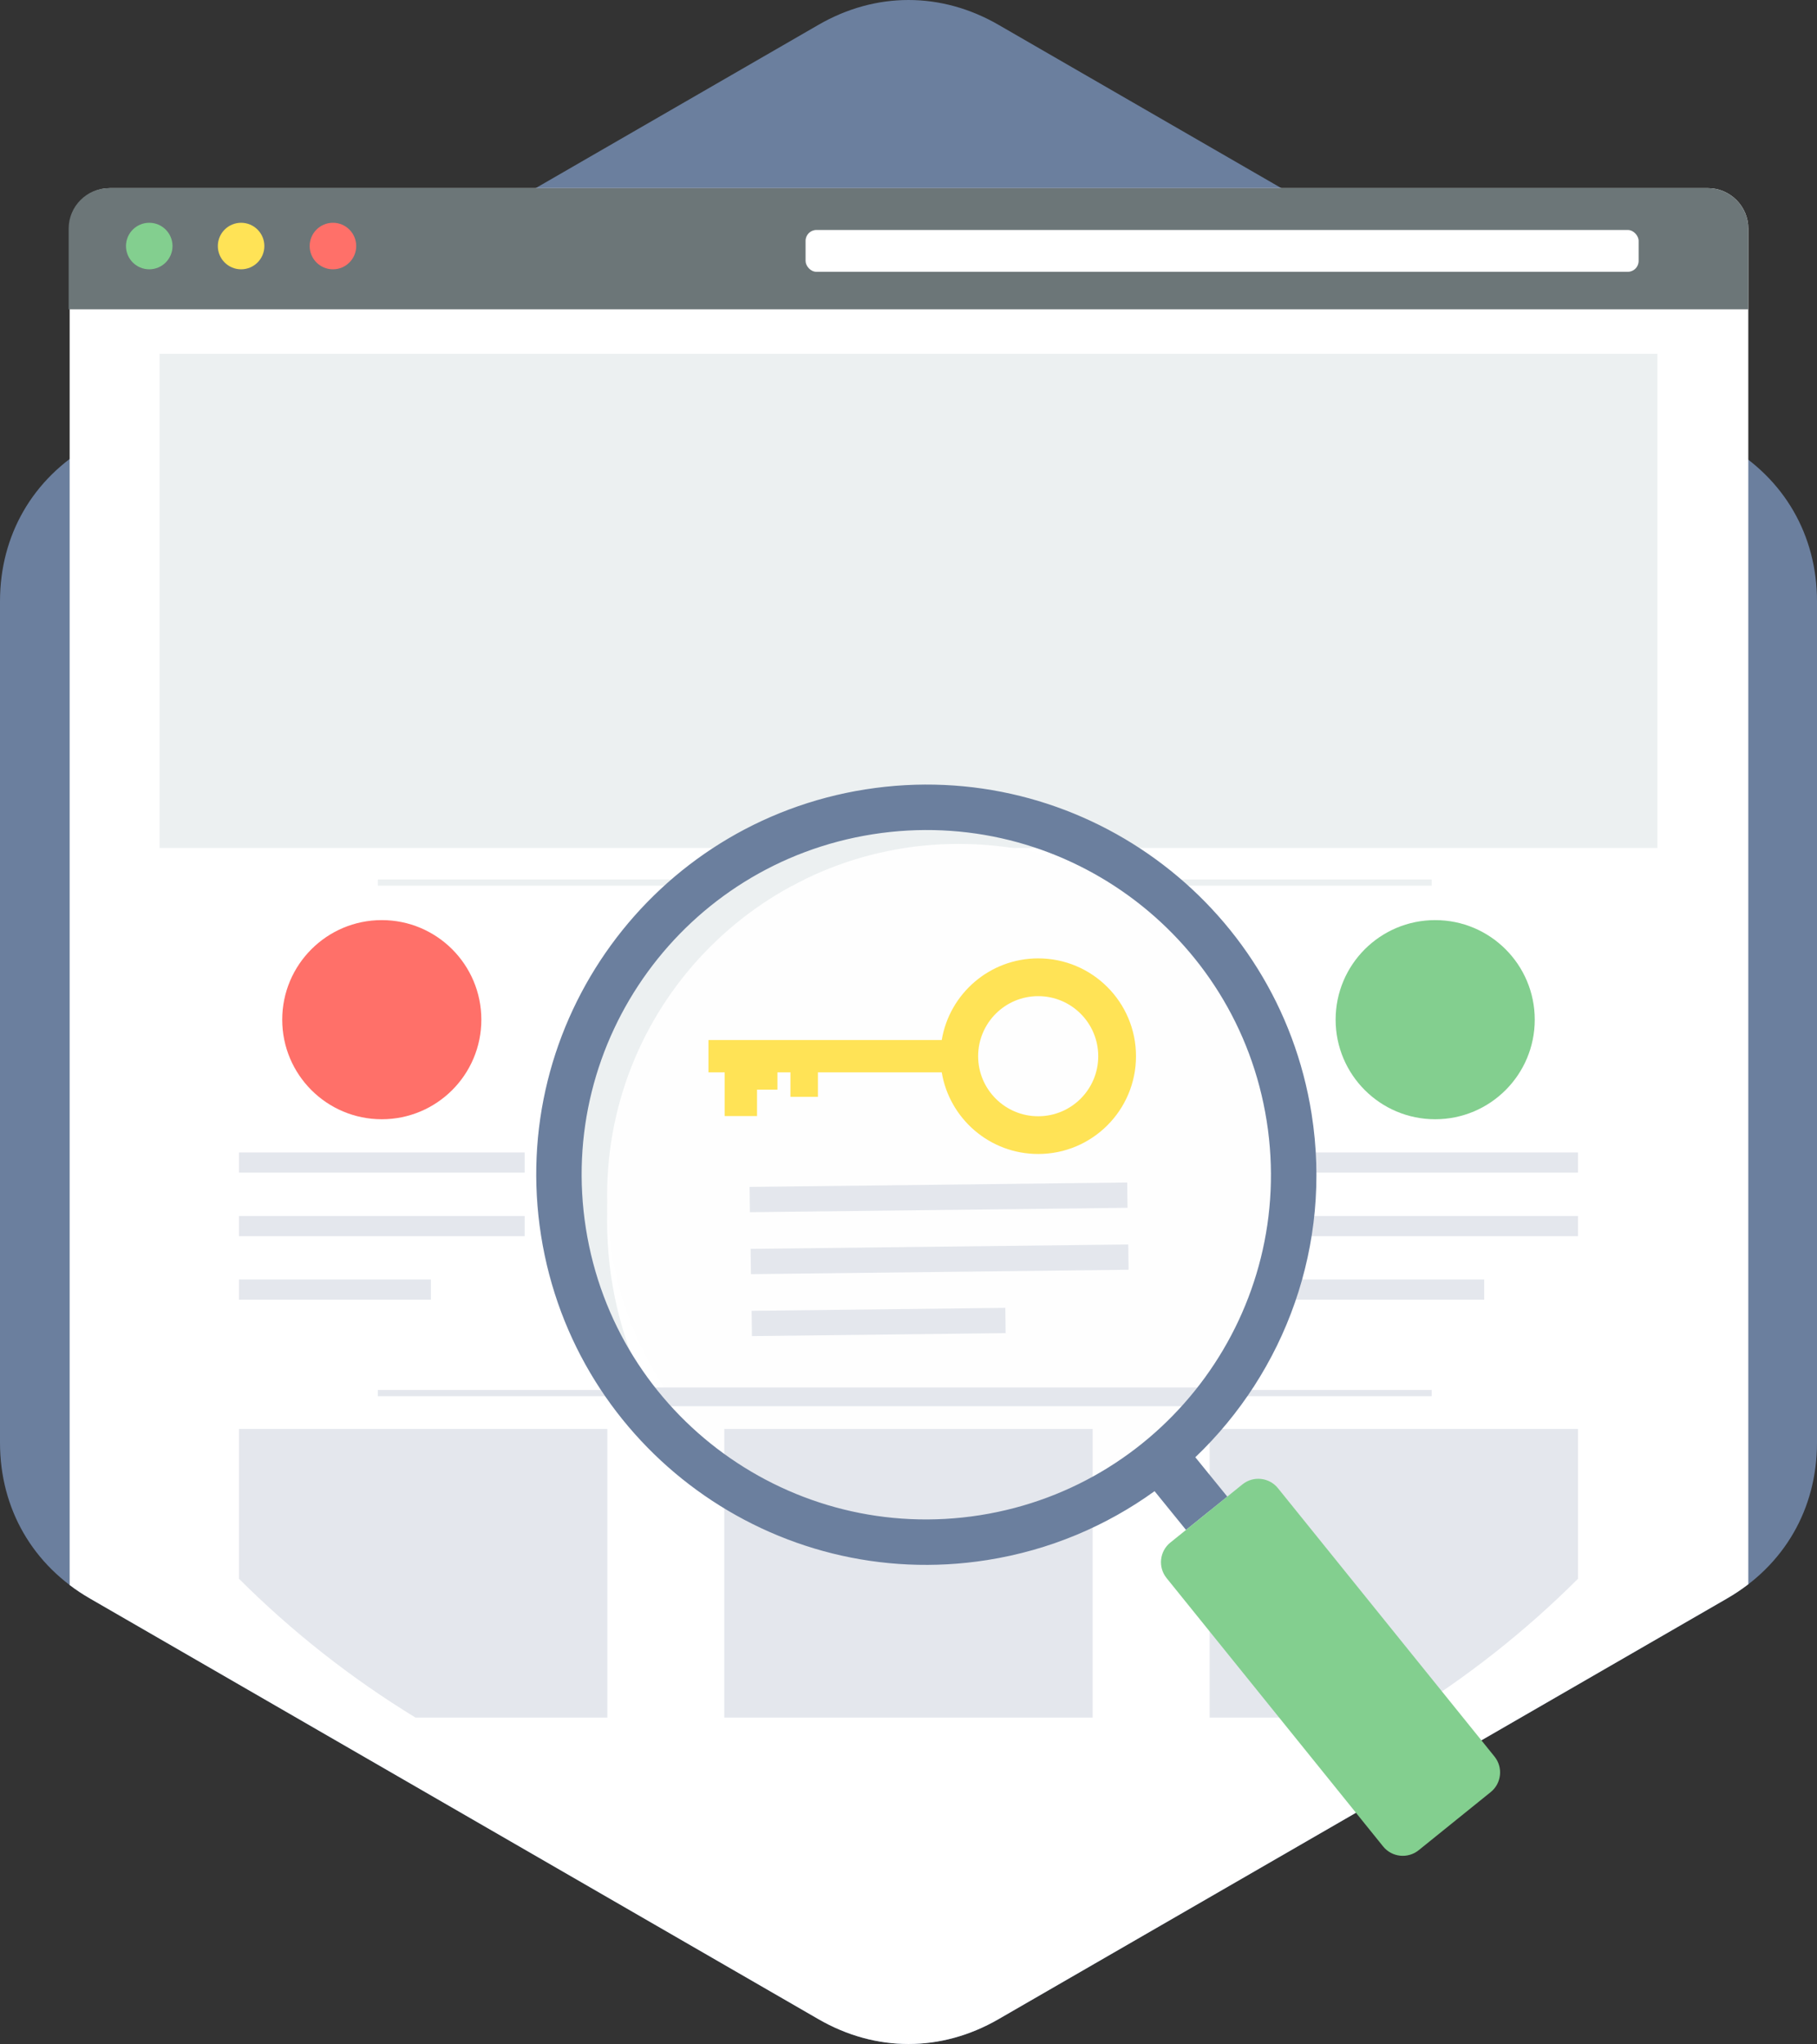
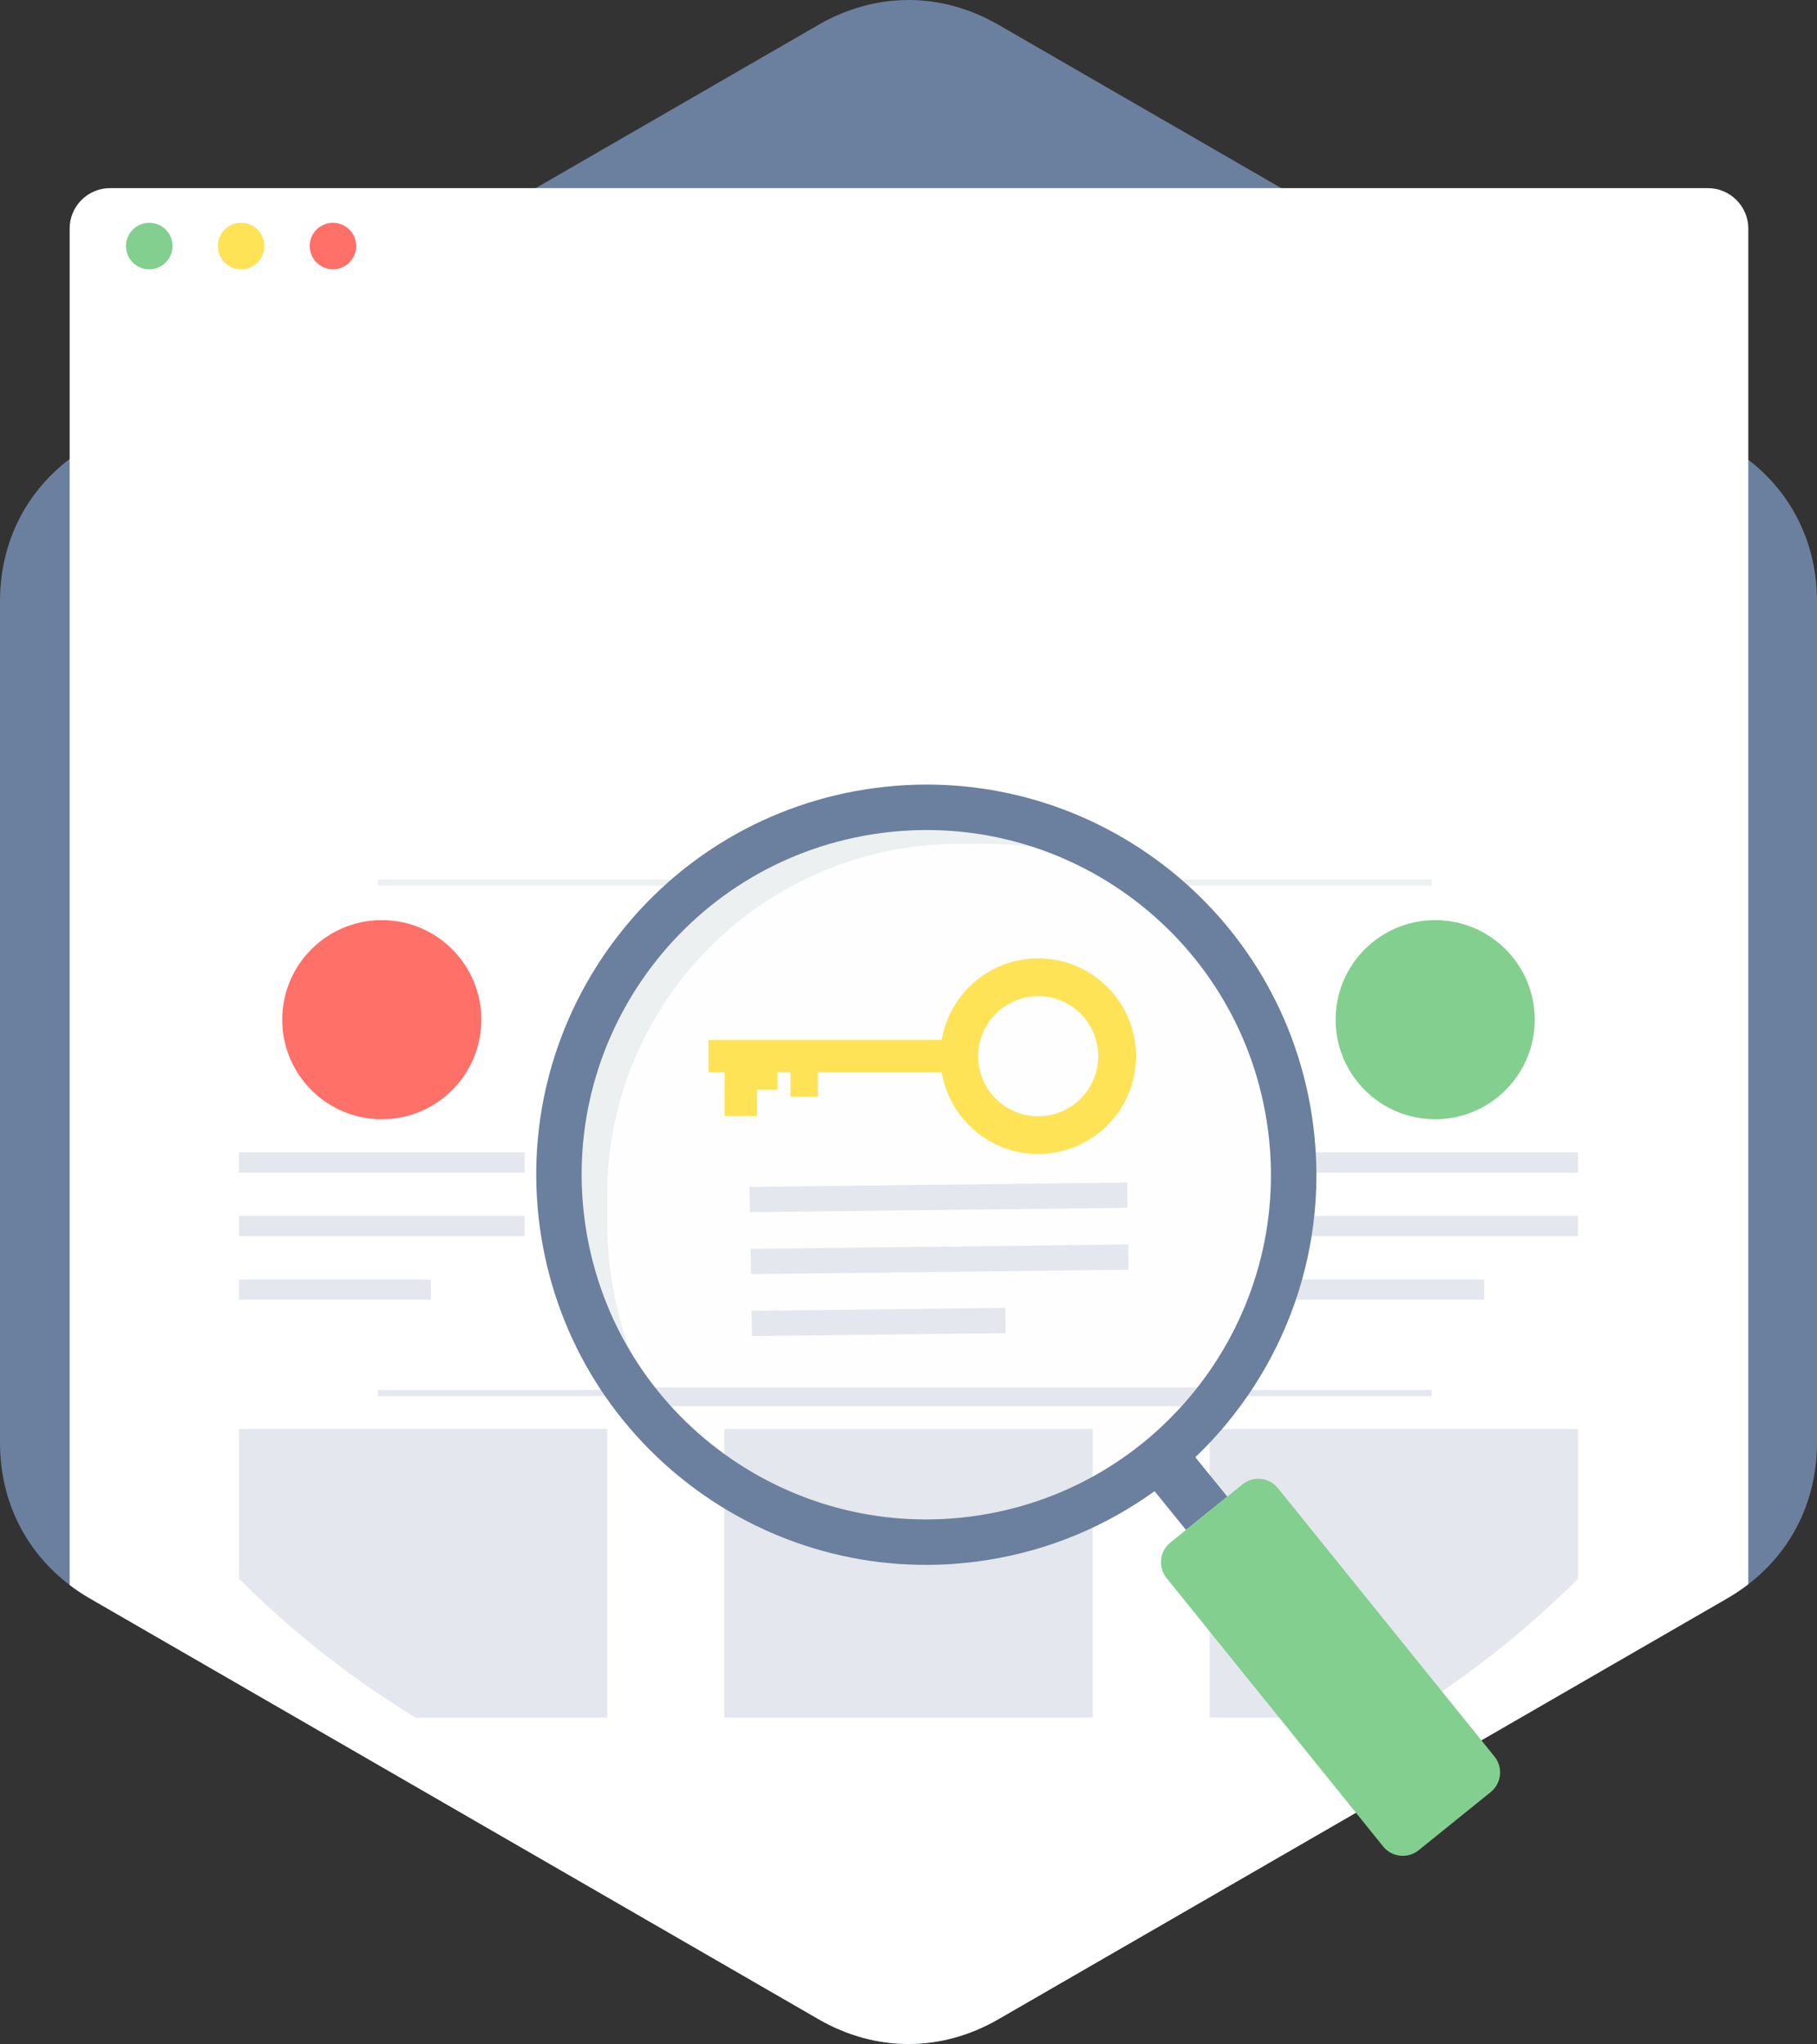
<svg xmlns="http://www.w3.org/2000/svg" viewBox="0 0 7283.051 8192.054">
  <rect x="0" y="0" width="7283.051" height="8192.054" fill="#333333" stroke="none" />
  <defs>
    <style>.cls-1,.cls-2{fill:#fff;}.cls-3,.cls-2,.cls-4,.cls-5,.cls-6,.cls-7,.cls-8,.cls-9{fill-rule:evenodd;}.cls-3,.cls-10{fill:#ecf0f1;}.cls-11,.cls-4{fill:#ffe356;}.cls-12,.cls-7{fill:#e4e7ed;}.cls-13,.cls-8{fill:#83cf8f;}.cls-5{fill:#6b7f9e;}.cls-6{fill:#6c7678;}.cls-14{fill:#ff7069;}.cls-9{fill:#fefefe;}</style>
  </defs>
  <g id="Layer_1" image-rendering="optimizeQuality" shape-rendering="geometricPrecision" text-rendering="geometricPrecision">
    <path class="cls-5" d="m4002.103,99.329l2920.427,1686.222c229.284,132.33,360.522,359.649,360.522,624.418v3372.117c0,264.769-131.238,492.088-360.522,624.418l-2920.427,1686.222c-229.284,132.439-491.76,132.439-721.154,0L360.522,6406.503C131.238,6274.173,0,6046.854,0,5782.086v-3372.117c0-264.769,131.238-492.088,360.522-624.418L3280.949,99.329c229.284-132.439,491.76-132.439,721.154,0Z" />
    <path class="cls-2" d="m1175.792,753.99h5669.982c89.093,0,161.918,72.934,161.918,161.809v5433.601c-26.641,20.526-55.137,39.524-85.272,56.994l-2920.427,1686.222c-229.284,132.439-491.76,132.439-721.154,0L360.413,6406.394c-28.606-16.487-55.683-34.502-81.232-53.827V915.8c0-89.093,72.825-161.809,161.809-161.809h734.802Z" />
-     <path class="cls-6" d="m437.169,753.99h6408.496c89.093,0,162.028,72.825,162.028,161.918v323.837H275.25v-323.837c0-89.093,72.825-161.918,161.918-161.918Z" />
    <rect class="cls-1" x="3228.978" y="921.696" width="3339.143" height="167.705" rx="43.564" ry="43.564" />
    <circle class="cls-13" cx="598.214" cy="986.113" r="93.242" />
    <circle class="cls-11" cx="966.379" cy="986.113" r="93.242" />
    <circle class="cls-14" cx="1334.544" cy="986.113" r="93.242" />
-     <rect class="cls-10" x="639.594" y="1417.932" width="6003.754" height="1980.579" />
    <path class="cls-3" d="m3712.877,3298.718c204.718,0,399.064,43.673,574.63,122.176-109.838-25.44-224.262-38.869-341.852-38.869-835.141,0-1512.184,677.044-1512.184,1512.184,0,235.399,53.827,458.132,149.799,656.845-175.675-235.071-279.727-526.808-279.727-842.893,0-778.366,630.969-1409.334,1409.334-1409.334v-.109Z" />
    <path class="cls-9" d="m4536.226,3564.251c354.954,255.925,586.094,672.895,586.094,1143.91,0,778.366-630.969,1409.443-1409.443,1409.443-252.104,0-488.703-66.274-693.312-182.226-354.954-255.925-586.094-672.895-586.094-1143.91,0-778.366,630.969-1409.334,1409.443-1409.334,252.104,0,488.703,66.274,693.312,182.226v-.109Z" />
    <circle class="cls-14" cx="1530.309" cy="4086.692" r="399.064" />
    <circle class="cls-13" cx="5752.633" cy="4086.692" r="399.064" />
    <path class="cls-7" d="m957.753,4618.85h1145.22v81.014H957.753v-81.014Zm0,509.011h769.303v81.014h-769.303v-81.014Zm0-254.506h1145.22v81.014H957.753v-81.014Zm2046.635-116.389l1513.713-17.688,1.31,101.322-1513.713,17.688-1.31-101.322Zm8.298,496.564l1016.821-11.901,1.31,101.322-1016.821,11.901-1.31-101.322Zm-4.149-248.282l1513.822-17.688,1.31,101.322-1513.713,17.688-1.31-101.213-.109-.109Zm2171.431-386.399h1145.22v81.014h-1145.22v-81.014Zm0,509.011h769.194v81.014h-769.194v-81.014Zm0-254.506h1145.22v81.014h-1145.22v-81.014Zm-4222.215,853.593h1476.591v1156.794h-768.976c-257.672-157.333-495.145-344.363-707.615-556.506v-600.288Zm5367.436,600.288c-212.47,212.143-449.943,399.282-707.615,556.506h-768.976v-1156.794h1476.591v600.288Zm-3422.013,556.506v-1156.794h1476.482v1156.794h-1476.482Z" />
    <rect class="cls-12" x="1514.368" y="5570.707" width="4224.181" height="24.894" />
    <rect class="cls-12" x="2559.795" y="5560.662" width="2330.948" height="75.227" />
    <path class="cls-3" d="m1514.368,3524.836h1709.587c-16.377,7.97-32.427,16.268-48.477,24.894h-1661.11v-24.894Zm2947.176,0h1277.004v24.894h-1228.636c-15.941-8.625-32.1-16.923-48.368-24.894Z" />
    <path class="cls-5" d="m3469.071,3163.768c852.938-134.623,1653.576,447.65,1788.199,1300.588,83.197,526.917-107.327,1033.745-466.102,1376.033l128.181,157.769-165.412,133.531-126.106-155.367c-192.708,139.208-420.136,236.49-670.929,276.124-852.938,134.623-1653.576-447.65-1788.199-1300.588s447.65-1653.576,1300.588-1788.199l-.218.109Zm28.388,179.934c753.472-119.009,1460.868,395.461,1579.769,1149.042,119.009,753.581-395.461,1460.868-1148.933,1579.878-753.581,118.9-1460.868-395.461-1579.878-1149.042-118.9-753.581,395.461-1460.868,1149.042-1579.878Z" />
    <path class="cls-8" d="m4691.156,6182.241l288.898-233.106c43.346-35.048,107.327-28.169,142.265,15.176l868.114,1075.78c34.939,43.346,28.169,107.327-15.286,142.265l-288.898,233.106c-43.346,34.939-107.327,28.169-142.265-15.176l-868.114-1075.78c-35.048-43.346-28.169-107.327,15.176-142.265h.109Z" />
    <path class="cls-4" d="m2839.85,4168.143h934.934c30.899-185.611,192.271-327.112,386.617-327.112,216.51,0,391.967,175.457,391.967,391.967s-175.457,391.967-391.967,391.967c-194.346,0-355.718-141.501-386.617-327.112h-496.346v97.937h-110.056v-97.937h-52.189v69.222h-81.778v105.798h-129.709v-175.02h-64.964v-129.709h.109Zm1321.551-175.785c132.985,0,240.639,107.764,240.639,240.748s-107.764,240.639-240.639,240.639-240.748-107.764-240.748-240.639,107.764-240.748,240.748-240.748Z" />
  </g>
</svg>